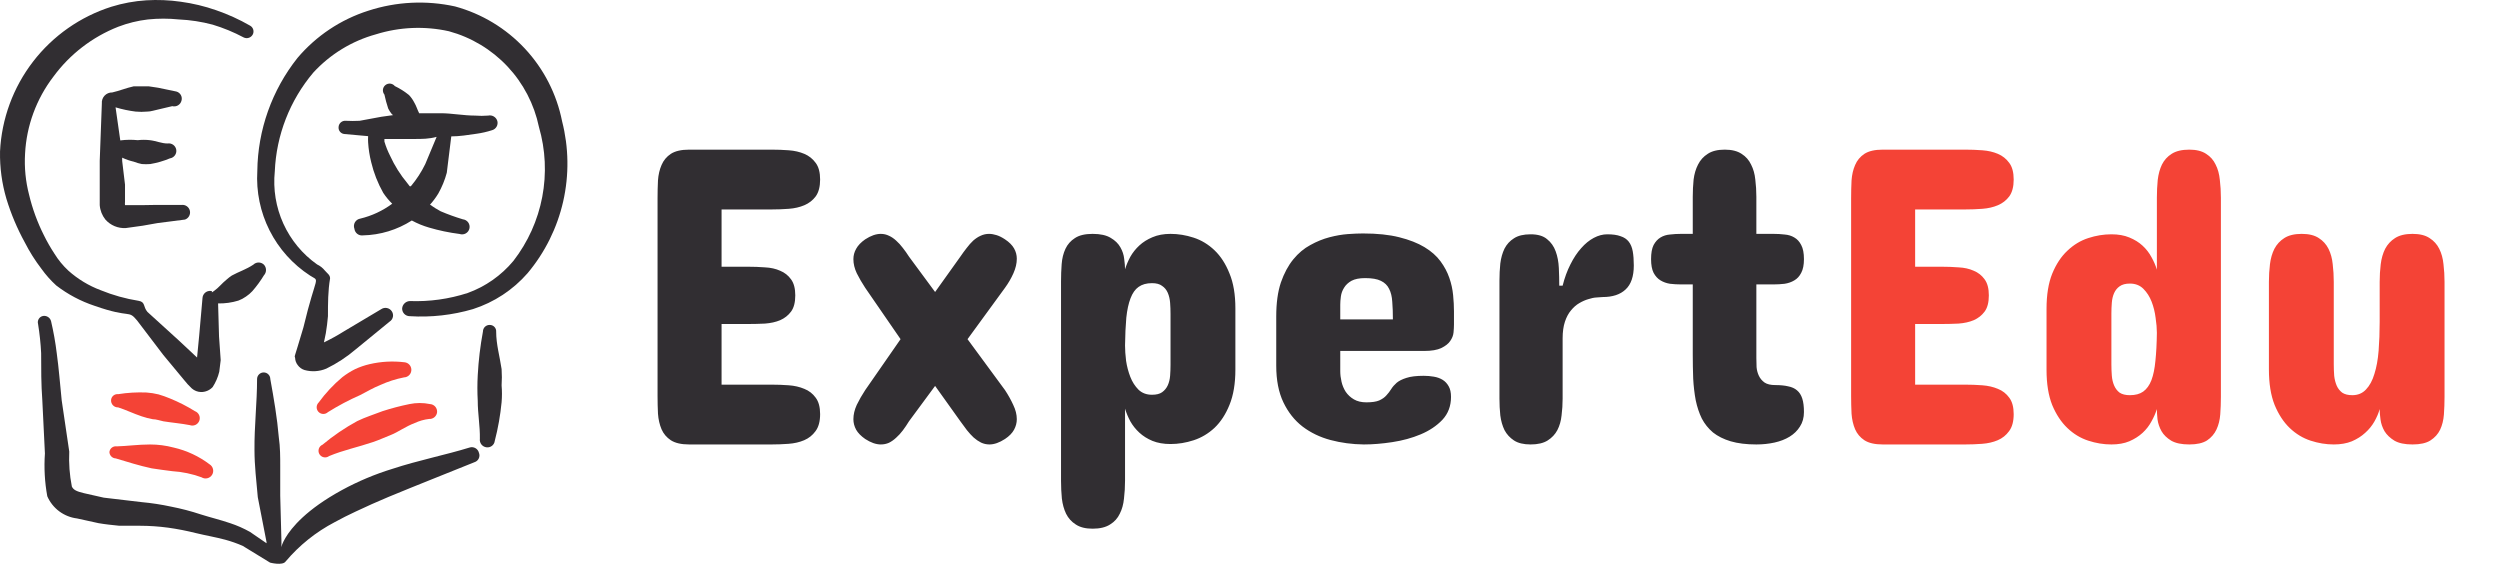
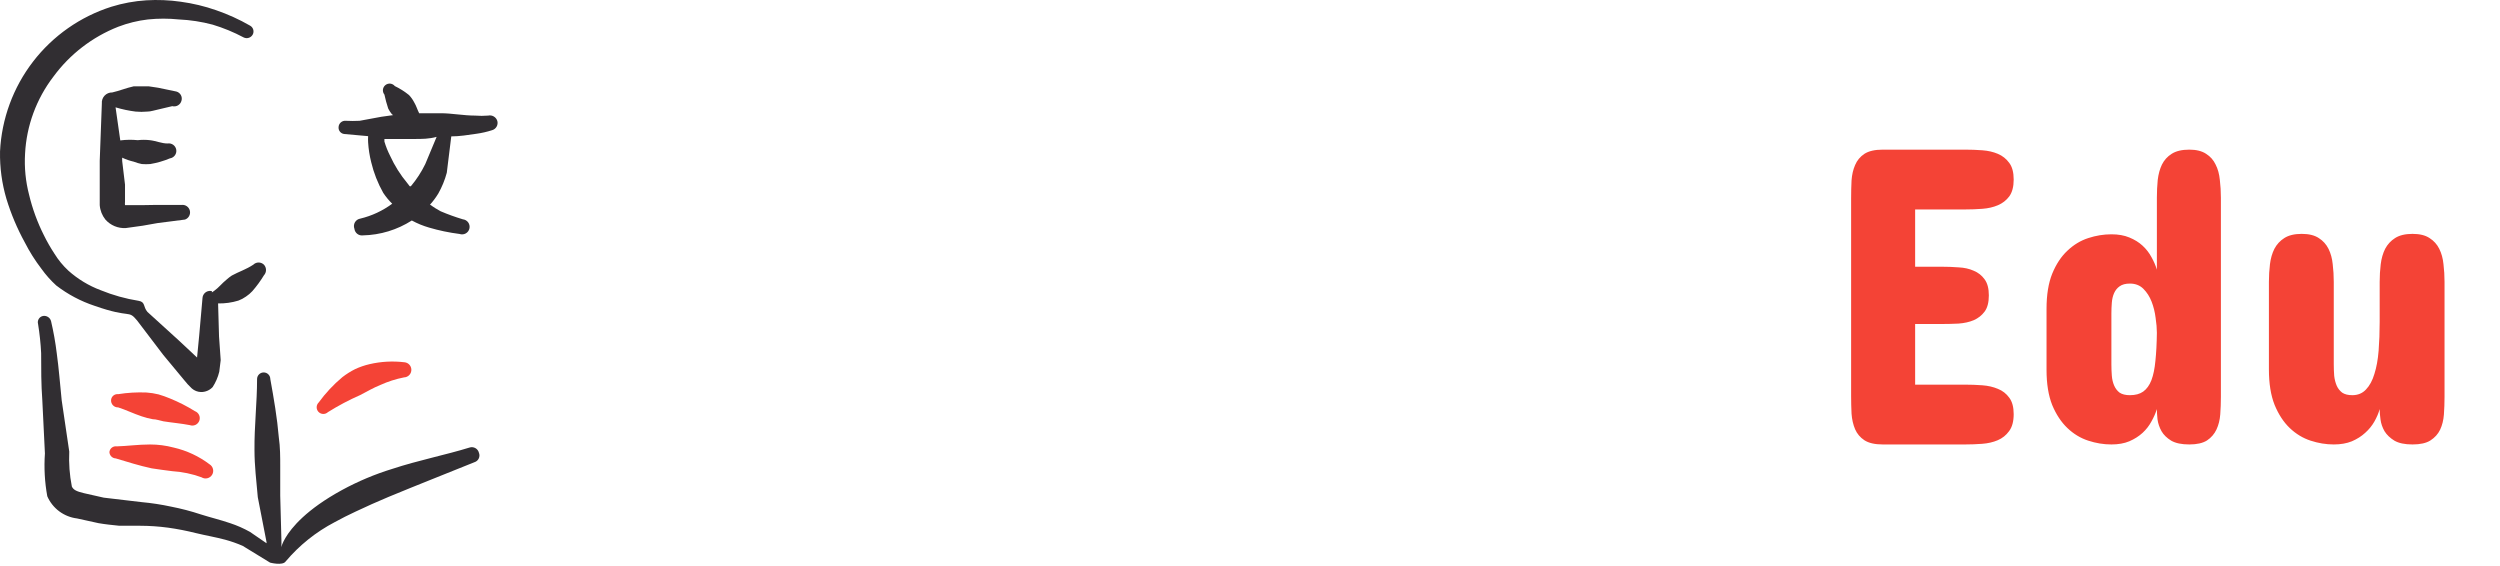
<svg xmlns="http://www.w3.org/2000/svg" width="371" height="84" viewBox="0 0 371 84" fill="none">
-   <path fill-rule="evenodd" clip-rule="evenodd" d="M83.414 17.996C82.613 13.959 80.702 10.226 77.897 7.216C75.091 4.206 71.501 2.038 67.531 0.956C63.262 0.017 58.82 0.235 54.664 1.587C50.568 2.889 46.923 5.32 44.146 8.599C40.349 13.38 38.252 19.289 38.185 25.393C38.003 28.437 38.63 31.475 40.003 34.197C41.377 36.919 43.447 39.229 46.004 40.89C47.547 41.907 46.986 40.399 45.022 48.604C43.48 53.828 43.725 52.6 43.795 53.126C43.81 53.509 43.945 53.877 44.181 54.178C44.428 54.53 44.786 54.789 45.197 54.914C46.266 55.208 47.402 55.134 48.423 54.704C50 53.936 51.473 52.97 52.806 51.829L57.819 47.727C57.944 47.649 58.052 47.546 58.136 47.425C58.22 47.304 58.278 47.168 58.308 47.023C58.337 46.879 58.337 46.73 58.307 46.586C58.278 46.442 58.219 46.305 58.135 46.184C57.971 45.94 57.717 45.77 57.428 45.711C57.139 45.651 56.839 45.708 56.592 45.869L51.053 49.165C50.091 49.77 49.096 50.32 48.072 50.812L48.353 49.445C48.493 48.604 48.598 47.762 48.668 46.921C48.668 45.027 48.668 43.169 48.984 41.311C48.984 40.785 48.563 40.575 48.213 40.154C47.902 39.766 47.506 39.454 47.056 39.242C44.879 37.703 43.151 35.612 42.048 33.185C40.946 30.757 40.508 28.081 40.78 25.428C41.007 20.045 43.017 14.889 46.495 10.773C48.999 8.048 52.218 6.08 55.786 5.093C59.295 3.997 63.031 3.84 66.62 4.637C69.939 5.542 72.944 7.347 75.301 9.853C77.659 12.359 79.277 15.468 79.978 18.837C80.959 22.215 81.127 25.776 80.469 29.231C79.811 32.686 78.345 35.936 76.191 38.717C74.389 40.884 72.041 42.53 69.389 43.485C66.629 44.378 63.734 44.781 60.834 44.677C60.542 44.684 60.262 44.799 60.049 45C59.835 45.2 59.703 45.472 59.678 45.764C59.673 45.914 59.698 46.064 59.753 46.204C59.807 46.344 59.889 46.472 59.993 46.58C60.098 46.688 60.223 46.773 60.362 46.832C60.5 46.891 60.649 46.921 60.799 46.921C63.969 47.12 67.149 46.764 70.196 45.869C73.33 44.862 76.13 43.02 78.295 40.54C80.877 37.458 82.688 33.806 83.578 29.886C84.468 25.966 84.412 21.89 83.414 17.996Z" fill="#312E32" />
  <path fill-rule="evenodd" clip-rule="evenodd" d="M8.348 42.365C10.059 43.682 11.979 44.701 14.028 45.38C19.498 47.308 18.972 45.906 20.339 47.554L24.231 52.672L27.316 56.389C27.668 56.839 28.055 57.261 28.473 57.651C28.844 57.974 29.314 58.16 29.805 58.177C30.133 58.185 30.459 58.124 30.761 57.997C31.063 57.87 31.335 57.681 31.558 57.441C32.012 56.742 32.344 55.971 32.54 55.162L32.751 53.444L32.505 49.938L32.365 45.029C33.386 45.05 34.404 44.907 35.38 44.608C35.778 44.459 36.155 44.259 36.502 44.012C36.849 43.782 37.166 43.512 37.449 43.206C38.088 42.474 38.663 41.688 39.167 40.857C39.366 40.643 39.477 40.361 39.477 40.068C39.477 39.775 39.366 39.493 39.167 39.279C38.957 39.072 38.673 38.955 38.378 38.955C38.082 38.955 37.799 39.072 37.589 39.279C36.537 39.98 35.415 40.331 34.398 40.892C34.127 41.071 33.869 41.27 33.627 41.488C32.926 42.049 32.47 42.68 31.769 43.171C31.068 43.662 31.769 43.171 31.243 43.171C31.096 43.161 30.948 43.181 30.808 43.229C30.668 43.277 30.539 43.352 30.428 43.449C30.318 43.547 30.227 43.666 30.163 43.798C30.098 43.931 30.06 44.075 30.051 44.223L29.56 49.797L29.244 53.058L26.51 50.499L21.882 46.291C21.216 45.52 21.601 44.819 20.584 44.644C18.649 44.335 16.755 43.806 14.94 43.066C13.172 42.403 11.543 41.416 10.136 40.156C9.336 39.412 8.64 38.563 8.068 37.631C7.484 36.742 6.957 35.817 6.49 34.862C5.538 32.965 4.809 30.965 4.316 28.901C3.799 26.912 3.598 24.853 3.72 22.801C3.935 18.653 5.402 14.668 7.928 11.371C10.369 8.049 13.699 5.485 17.534 3.973C18.956 3.428 20.44 3.063 21.952 2.886C23.479 2.728 25.018 2.728 26.545 2.886C28.239 2.962 29.92 3.221 31.558 3.658C33.148 4.137 34.686 4.771 36.151 5.551C36.381 5.667 36.646 5.692 36.894 5.62C37.141 5.549 37.352 5.386 37.484 5.165C37.551 5.051 37.595 4.924 37.612 4.792C37.629 4.661 37.62 4.527 37.584 4.399C37.548 4.271 37.486 4.152 37.403 4.049C37.319 3.945 37.215 3.86 37.098 3.798C35.503 2.881 33.824 2.118 32.084 1.519C30.378 0.922 28.616 0.499 26.825 0.257C25.131 0.013 23.415 -0.057 21.706 0.046C19.957 0.157 18.227 0.475 16.552 0.993C11.929 2.456 7.864 5.3 4.906 9.142C1.947 12.985 0.236 17.641 0.004 22.485C-0.039 24.857 0.28 27.222 0.95 29.497C1.635 31.748 2.551 33.922 3.685 35.983C4.382 37.353 5.204 38.656 6.139 39.875C6.785 40.781 7.526 41.616 8.348 42.365Z" fill="#312E32" />
  <path fill-rule="evenodd" clip-rule="evenodd" d="M52.594 33.949C52.612 34.096 52.658 34.239 52.731 34.369C52.804 34.498 52.903 34.612 53.02 34.704C53.137 34.795 53.272 34.862 53.416 34.901C53.559 34.94 53.709 34.95 53.857 34.93C56.433 34.875 58.944 34.11 61.114 32.721C61.926 33.164 62.785 33.517 63.674 33.773C65.153 34.209 66.666 34.526 68.197 34.72C68.346 34.773 68.505 34.793 68.663 34.78C68.82 34.767 68.974 34.72 69.112 34.644C69.251 34.567 69.372 34.462 69.467 34.336C69.562 34.209 69.629 34.063 69.664 33.909C69.699 33.754 69.701 33.594 69.669 33.439C69.638 33.284 69.574 33.137 69.482 33.008C69.389 32.879 69.271 32.772 69.134 32.692C68.997 32.612 68.845 32.563 68.687 32.546C67.567 32.21 66.467 31.812 65.392 31.354C64.846 31.06 64.319 30.732 63.814 30.372C64.273 29.862 64.683 29.31 65.041 28.724C65.59 27.753 66.014 26.716 66.303 25.639L66.969 20.24C68.197 20.24 69.459 20.029 70.686 19.854C71.471 19.746 72.245 19.57 73 19.328C73.142 19.291 73.277 19.227 73.394 19.138C73.512 19.049 73.612 18.939 73.686 18.812C73.761 18.685 73.81 18.544 73.831 18.398C73.852 18.252 73.843 18.104 73.806 17.961C73.724 17.677 73.537 17.436 73.283 17.286C73.028 17.136 72.727 17.089 72.439 17.154C71.797 17.207 71.152 17.207 70.51 17.154C68.828 17.154 67.004 16.804 65.427 16.804H62.201C61.921 16.243 61.78 15.717 61.465 15.191C61.261 14.794 61.001 14.428 60.694 14.104C60.046 13.58 59.34 13.133 58.59 12.772C58.422 12.567 58.181 12.438 57.918 12.411C57.655 12.385 57.392 12.464 57.187 12.632C56.983 12.799 56.853 13.041 56.827 13.304C56.8 13.567 56.88 13.829 57.047 14.034C57.197 14.733 57.384 15.424 57.608 16.102C57.743 16.377 57.907 16.636 58.099 16.874C58.163 16.962 58.247 17.034 58.344 17.084L56.591 17.33L53.366 17.926C52.688 17.962 52.01 17.962 51.332 17.926C51.2 17.911 51.067 17.924 50.94 17.962C50.813 18 50.696 18.064 50.594 18.149C50.492 18.235 50.409 18.339 50.349 18.458C50.289 18.576 50.254 18.705 50.245 18.837C50.231 18.964 50.242 19.093 50.279 19.216C50.316 19.338 50.377 19.452 50.459 19.551C50.541 19.649 50.642 19.73 50.756 19.788C50.87 19.846 50.994 19.88 51.122 19.889L54.628 20.205C54.611 20.508 54.611 20.813 54.628 21.116C54.689 22.11 54.841 23.096 55.084 24.061C55.464 25.657 56.066 27.191 56.872 28.619C57.258 29.202 57.704 29.743 58.204 30.232C56.791 31.279 55.181 32.03 53.471 32.441C53.306 32.467 53.148 32.529 53.01 32.623C52.872 32.717 52.757 32.841 52.673 32.986C52.589 33.13 52.538 33.291 52.525 33.458C52.511 33.625 52.535 33.792 52.594 33.949ZM57.047 21.011V20.625H61.289C62.692 20.625 63.639 20.625 64.796 20.31L63.113 24.342C62.537 25.523 61.819 26.63 60.974 27.637H60.799C60.673 27.492 60.556 27.34 60.448 27.182C59.416 25.947 58.556 24.579 57.889 23.115C57.544 22.441 57.263 21.736 57.047 21.011Z" fill="#312E32" />
  <path fill-rule="evenodd" clip-rule="evenodd" d="M20.129 16.56C20.701 16.613 21.276 16.613 21.847 16.56C22.408 16.56 22.934 16.35 23.495 16.244L25.563 15.754C25.706 15.791 25.855 15.799 26.001 15.778C26.147 15.758 26.287 15.709 26.414 15.634C26.541 15.559 26.652 15.46 26.741 15.342C26.829 15.224 26.894 15.09 26.931 14.947C26.973 14.807 26.987 14.659 26.971 14.514C26.955 14.368 26.909 14.227 26.837 14.099C26.765 13.971 26.668 13.859 26.551 13.77C26.435 13.681 26.302 13.616 26.16 13.58L23.46 13.019L22.057 12.809H20.655H19.849C18.727 13.054 17.745 13.475 16.658 13.72C16.445 13.714 16.233 13.754 16.036 13.836C15.839 13.918 15.662 14.041 15.516 14.197C15.37 14.353 15.259 14.538 15.19 14.739C15.121 14.941 15.095 15.156 15.115 15.368L14.8 23.853V27.359V30.444C14.859 31.226 15.152 31.971 15.641 32.583C16.016 33.007 16.482 33.341 17.004 33.56C17.526 33.778 18.091 33.876 18.657 33.845L21.181 33.494L23.355 33.109L27.457 32.583C27.716 32.491 27.933 32.308 28.065 32.067C28.198 31.827 28.238 31.546 28.178 31.278C28.117 31.01 27.96 30.773 27.737 30.613C27.514 30.453 27.239 30.38 26.966 30.409H23.179L21.041 30.444H18.937H18.551C18.532 30.281 18.532 30.116 18.551 29.953V27.394L18.131 23.888V23.397C18.68 23.658 19.256 23.858 19.849 23.993C20.235 24.145 20.634 24.262 21.041 24.344C21.461 24.378 21.883 24.378 22.303 24.344C23.302 24.175 24.278 23.893 25.213 23.502C25.505 23.459 25.768 23.302 25.945 23.066C26.123 22.829 26.2 22.533 26.16 22.24C26.138 22.092 26.087 21.949 26.01 21.821C25.933 21.693 25.831 21.581 25.71 21.493C25.589 21.405 25.452 21.342 25.306 21.308C25.161 21.273 25.01 21.268 24.862 21.293C23.986 21.293 23.179 20.908 22.233 20.802C21.639 20.733 21.039 20.733 20.445 20.802C19.581 20.714 18.711 20.726 17.85 20.837L17.149 15.929C18.123 16.223 19.12 16.434 20.129 16.56Z" fill="#312E32" />
  <path fill-rule="evenodd" clip-rule="evenodd" d="M69.67 66.418C66.164 67.505 62.062 68.312 58.24 69.574C55.639 70.371 53.126 71.428 50.737 72.729C40.219 78.479 41.902 83.423 41.762 80.162L41.586 73.571V69.258C41.586 67.821 41.586 66.348 41.376 64.911C41.131 62.001 40.64 59.161 40.114 56.251C40.114 55.99 40.01 55.741 39.826 55.557C39.642 55.373 39.392 55.269 39.132 55.269C38.872 55.269 38.622 55.373 38.438 55.557C38.254 55.741 38.15 55.99 38.15 56.251C38.15 59.757 37.73 63.263 37.765 66.769C37.765 69.083 38.045 71.397 38.256 73.781L39.553 80.443V80.618L37.099 78.935C36.161 78.409 35.175 77.975 34.154 77.638C32.716 77.147 31.244 76.796 29.806 76.341C28.36 75.861 26.884 75.475 25.388 75.184C23.954 74.874 22.502 74.651 21.041 74.517L15.396 73.851L12.451 73.185C11.434 72.94 10.908 72.729 10.663 72.203C10.326 70.496 10.197 68.753 10.277 67.014L9.155 59.406C8.91 57.022 8.734 54.673 8.419 52.394C8.224 50.802 7.943 49.222 7.577 47.661C7.511 47.407 7.352 47.187 7.131 47.044C6.911 46.901 6.645 46.846 6.385 46.89C6.256 46.914 6.133 46.965 6.024 47.039C5.915 47.114 5.823 47.211 5.754 47.323C5.684 47.435 5.639 47.56 5.621 47.691C5.603 47.822 5.613 47.955 5.649 48.082C5.88 49.51 6.032 50.949 6.105 52.394C6.105 54.708 6.105 57.022 6.28 59.406L6.666 67.295C6.517 69.417 6.635 71.549 7.016 73.641C7.401 74.528 8.011 75.299 8.786 75.877C9.561 76.455 10.474 76.821 11.434 76.937L14.625 77.638C15.641 77.813 16.658 77.918 17.71 78.023H20.795C22.179 78.026 23.561 78.12 24.933 78.304C26.325 78.498 27.706 78.767 29.07 79.11C30.507 79.461 31.98 79.706 33.417 80.092C34.303 80.333 35.17 80.638 36.012 81.004L40.079 83.493C40.079 83.493 41.937 83.984 42.393 83.318C44.413 80.926 46.877 78.95 49.65 77.498C50.667 76.937 51.719 76.411 52.771 75.92C54.383 75.148 55.996 74.447 57.644 73.746C61.957 71.958 66.339 70.24 70.406 68.592C70.546 68.549 70.675 68.478 70.786 68.382C70.896 68.287 70.986 68.17 71.048 68.038C71.111 67.906 71.146 67.762 71.15 67.616C71.154 67.47 71.127 67.325 71.072 67.19C71.037 67.044 70.971 66.906 70.879 66.787C70.788 66.668 70.672 66.569 70.541 66.496C70.409 66.424 70.263 66.379 70.114 66.366C69.964 66.353 69.813 66.37 69.67 66.418Z" fill="#312E32" />
-   <path fill-rule="evenodd" clip-rule="evenodd" d="M73.632 49.236C73.642 49.106 73.624 48.975 73.581 48.852C73.538 48.729 73.47 48.616 73.381 48.521C73.292 48.425 73.184 48.349 73.065 48.297C72.945 48.246 72.816 48.219 72.685 48.219C72.553 48.215 72.422 48.237 72.299 48.284C72.176 48.331 72.063 48.403 71.968 48.494C71.874 48.586 71.798 48.696 71.746 48.817C71.695 48.939 71.668 49.069 71.669 49.201C71.269 51.344 71.012 53.511 70.897 55.687C70.827 56.949 70.827 58.213 70.897 59.474C70.897 61.402 71.248 63.225 71.213 65.119C71.193 65.266 71.203 65.416 71.242 65.56C71.281 65.703 71.348 65.838 71.439 65.955C71.531 66.073 71.644 66.171 71.774 66.244C71.904 66.317 72.047 66.364 72.195 66.381C72.337 66.4 72.483 66.391 72.622 66.354C72.762 66.317 72.892 66.253 73.006 66.165C73.121 66.076 73.216 65.967 73.287 65.841C73.359 65.716 73.404 65.577 73.422 65.434C73.913 63.548 74.253 61.625 74.438 59.684C74.508 58.856 74.508 58.023 74.438 57.195C74.491 56.389 74.491 55.581 74.438 54.776C74.158 52.883 73.632 51.094 73.632 49.236Z" fill="#312E32" />
-   <path fill-rule="evenodd" clip-rule="evenodd" d="M56.767 61.016C55.505 61.507 54.242 61.893 53.015 62.489C51.186 63.485 49.459 64.659 47.861 65.995C47.733 66.05 47.618 66.131 47.524 66.233C47.43 66.336 47.359 66.457 47.315 66.589C47.272 66.722 47.257 66.861 47.271 67C47.285 67.138 47.329 67.272 47.399 67.392C47.469 67.513 47.564 67.616 47.678 67.697C47.791 67.778 47.92 67.834 48.057 67.861C48.193 67.888 48.334 67.885 48.47 67.854C48.605 67.822 48.733 67.762 48.843 67.678C50.947 66.801 53.156 66.346 55.329 65.609C56.276 65.294 57.153 64.873 58.064 64.522C58.976 64.172 60.238 63.26 61.57 62.769C62.235 62.459 62.945 62.257 63.674 62.173C63.966 62.193 64.254 62.097 64.477 61.907C64.699 61.718 64.839 61.448 64.866 61.157C64.875 61.009 64.856 60.861 64.808 60.722C64.76 60.582 64.685 60.453 64.588 60.342C64.49 60.231 64.371 60.141 64.238 60.076C64.106 60.011 63.962 59.973 63.814 59.965C62.808 59.757 61.77 59.757 60.764 59.965C59.413 60.24 58.078 60.591 56.767 61.016Z" fill="#F44336" />
  <path fill-rule="evenodd" clip-rule="evenodd" d="M17.184 68.029C18.832 68.52 20.69 69.116 22.513 69.502C23.53 69.677 24.582 69.783 25.564 69.923C27.049 70.015 28.513 70.322 29.911 70.834C30.167 70.993 30.475 71.043 30.767 70.973C31.06 70.904 31.313 70.722 31.471 70.466C31.629 70.21 31.679 69.903 31.61 69.61C31.541 69.317 31.359 69.064 31.103 68.906C29.523 67.709 27.706 66.861 25.774 66.417C24.63 66.114 23.451 65.96 22.268 65.961C20.515 65.961 18.762 66.206 17.324 66.241C17.197 66.222 17.067 66.228 16.943 66.26C16.818 66.292 16.701 66.35 16.6 66.428C16.498 66.507 16.413 66.606 16.351 66.718C16.289 66.831 16.25 66.955 16.237 67.083C16.246 67.331 16.349 67.567 16.524 67.743C16.7 67.918 16.936 68.021 17.184 68.029Z" fill="#F44336" />
  <path fill-rule="evenodd" clip-rule="evenodd" d="M21.04 61.789C21.567 61.967 22.106 62.107 22.653 62.21C23.179 62.21 23.739 62.421 24.265 62.526C25.598 62.736 26.895 62.841 28.157 63.087C28.431 63.189 28.735 63.178 29.002 63.056C29.268 62.935 29.475 62.712 29.577 62.438C29.679 62.164 29.669 61.86 29.547 61.594C29.425 61.328 29.203 61.12 28.928 61.018C27.746 60.283 26.502 59.649 25.212 59.125C24.663 58.895 24.101 58.696 23.529 58.529C22.942 58.384 22.344 58.29 21.741 58.248C20.334 58.191 18.925 58.273 17.534 58.494C17.407 58.479 17.278 58.491 17.155 58.527C17.033 58.564 16.919 58.625 16.82 58.707C16.722 58.789 16.641 58.89 16.583 59.004C16.525 59.118 16.491 59.243 16.482 59.37C16.472 59.513 16.492 59.655 16.541 59.789C16.59 59.923 16.666 60.046 16.766 60.148C16.865 60.251 16.985 60.331 17.117 60.385C17.249 60.438 17.391 60.462 17.534 60.457C18.656 60.808 19.778 61.369 21.04 61.789Z" fill="#F44336" />
  <path fill-rule="evenodd" clip-rule="evenodd" d="M60.028 53.761C58.295 53.551 56.538 53.646 54.839 54.042C54.102 54.213 53.386 54.46 52.7 54.778C52.032 55.113 51.398 55.512 50.807 55.97C49.488 57.071 48.31 58.331 47.3 59.722C47.11 59.903 46.999 60.153 46.992 60.416C46.986 60.679 47.084 60.933 47.265 61.124C47.447 61.315 47.696 61.425 47.959 61.432C48.222 61.439 48.477 61.34 48.668 61.159C50.194 60.203 51.787 59.359 53.436 58.635C54.453 58.109 55.4 57.548 56.451 57.127C57.572 56.618 58.749 56.241 59.957 56.005C60.108 56.001 60.256 55.966 60.393 55.903C60.529 55.84 60.652 55.751 60.754 55.64C60.855 55.528 60.933 55.398 60.983 55.256C61.033 55.114 61.054 54.963 61.044 54.813C61.029 54.545 60.917 54.292 60.731 54.099C60.544 53.906 60.295 53.786 60.028 53.761Z" fill="#F44336" />
-   <path d="M114.519 22.207C115.352 22.207 116.196 22.238 117.05 22.301C117.904 22.363 118.675 22.54 119.362 22.832C120.05 23.124 120.612 23.572 121.05 24.176C121.487 24.759 121.706 25.582 121.706 26.645C121.706 27.707 121.487 28.54 121.05 29.145C120.612 29.728 120.05 30.165 119.362 30.457C118.675 30.749 117.904 30.926 117.05 30.988C116.196 31.051 115.352 31.082 114.519 31.082H107.081V39.582H111.019C111.852 39.582 112.685 39.613 113.519 39.676C114.373 39.717 115.123 39.884 115.769 40.176C116.435 40.447 116.977 40.874 117.394 41.457C117.81 42.02 118.019 42.811 118.019 43.832C118.019 44.874 117.81 45.676 117.394 46.238C116.977 46.801 116.435 47.228 115.769 47.52C115.123 47.79 114.373 47.957 113.519 48.02C112.685 48.061 111.852 48.082 111.019 48.082H107.081V57.082H114.519C115.352 57.082 116.196 57.113 117.05 57.176C117.904 57.238 118.675 57.415 119.362 57.707C120.05 57.978 120.612 58.415 121.05 59.02C121.487 59.603 121.706 60.415 121.706 61.457C121.706 62.54 121.477 63.384 121.019 63.988C120.581 64.592 120.019 65.04 119.331 65.332C118.644 65.624 117.873 65.801 117.019 65.863C116.164 65.926 115.331 65.957 114.519 65.957H102.269C101.102 65.957 100.196 65.749 99.55 65.332C98.925 64.915 98.466 64.374 98.175 63.707C97.883 63.02 97.706 62.249 97.644 61.395C97.602 60.54 97.581 59.665 97.581 58.77V29.395C97.581 28.499 97.602 27.624 97.644 26.77C97.706 25.915 97.883 25.155 98.175 24.488C98.466 23.801 98.925 23.249 99.55 22.832C100.196 22.415 101.102 22.207 102.269 22.207H114.519ZM146.769 34.707C147.123 34.707 147.498 34.77 147.894 34.895C148.289 35.02 148.706 35.228 149.144 35.52C149.769 35.936 150.216 36.384 150.487 36.863C150.758 37.342 150.894 37.853 150.894 38.395C150.894 39.082 150.727 39.801 150.394 40.551C150.06 41.301 149.644 42.02 149.144 42.707L143.581 50.332L149.144 57.895C149.623 58.624 150.029 59.353 150.362 60.082C150.716 60.811 150.894 61.52 150.894 62.207C150.894 62.749 150.758 63.27 150.487 63.77C150.216 64.269 149.769 64.728 149.144 65.144C148.31 65.686 147.539 65.957 146.831 65.957C146.394 65.957 145.977 65.863 145.581 65.676C145.206 65.488 144.841 65.238 144.487 64.926C144.154 64.613 143.821 64.249 143.487 63.832C143.175 63.415 142.852 62.978 142.519 62.52L138.769 57.27L134.894 62.52C134.602 62.999 134.3 63.447 133.987 63.863C133.675 64.28 133.341 64.644 132.987 64.957C132.654 65.269 132.3 65.519 131.925 65.707C131.55 65.874 131.144 65.957 130.706 65.957C129.998 65.957 129.227 65.686 128.394 65.144C127.769 64.707 127.321 64.249 127.05 63.77C126.779 63.27 126.644 62.749 126.644 62.207C126.644 61.52 126.81 60.811 127.144 60.082C127.498 59.353 127.914 58.624 128.394 57.895L133.644 50.332L128.394 42.707C127.914 41.978 127.498 41.259 127.144 40.551C126.81 39.842 126.644 39.145 126.644 38.457C126.644 37.915 126.779 37.405 127.05 36.926C127.321 36.426 127.769 35.957 128.394 35.52C129.227 34.978 129.998 34.707 130.706 34.707C131.144 34.707 131.55 34.801 131.925 34.988C132.3 35.155 132.654 35.395 132.987 35.707C133.341 36.02 133.675 36.384 133.987 36.801C134.3 37.197 134.602 37.624 134.894 38.082L138.769 43.332L142.519 38.082C142.831 37.624 143.144 37.197 143.456 36.801C143.769 36.384 144.091 36.02 144.425 35.707C144.779 35.395 145.144 35.155 145.519 34.988C145.914 34.801 146.331 34.707 146.769 34.707ZM157.456 41.77C157.456 40.895 157.487 40.04 157.55 39.207C157.612 38.353 157.8 37.592 158.112 36.926C158.425 36.259 158.894 35.728 159.519 35.332C160.144 34.915 161.019 34.707 162.144 34.707C163.289 34.707 164.185 34.905 164.831 35.301C165.477 35.676 165.956 36.145 166.269 36.707C166.581 37.249 166.769 37.822 166.831 38.426C166.914 39.03 166.956 39.54 166.956 39.957C167.144 39.353 167.404 38.738 167.737 38.113C168.091 37.488 168.539 36.926 169.081 36.426C169.623 35.926 170.269 35.52 171.019 35.207C171.789 34.874 172.685 34.707 173.706 34.707C174.852 34.707 175.998 34.895 177.144 35.27C178.289 35.645 179.321 36.27 180.237 37.145C181.154 38.02 181.894 39.165 182.456 40.582C183.039 41.978 183.331 43.707 183.331 45.77V54.832C183.331 56.915 183.039 58.665 182.456 60.082C181.894 61.478 181.154 62.613 180.237 63.488C179.321 64.342 178.289 64.957 177.144 65.332C175.998 65.707 174.852 65.894 173.706 65.894C172.685 65.894 171.789 65.738 171.019 65.426C170.269 65.113 169.623 64.707 169.081 64.207C168.539 63.707 168.091 63.145 167.737 62.52C167.404 61.895 167.144 61.27 166.956 60.645V71.332C166.956 72.249 166.904 73.134 166.8 73.988C166.716 74.842 166.508 75.592 166.175 76.238C165.862 76.905 165.383 77.436 164.737 77.832C164.091 78.249 163.227 78.457 162.144 78.457C161.102 78.457 160.269 78.249 159.644 77.832C159.019 77.436 158.539 76.905 158.206 76.238C157.894 75.592 157.685 74.842 157.581 73.988C157.498 73.134 157.456 72.249 157.456 71.332V41.77ZM173.706 46.582C173.706 46.02 173.685 45.467 173.644 44.926C173.602 44.384 173.487 43.895 173.3 43.457C173.112 43.02 172.831 42.676 172.456 42.426C172.102 42.155 171.602 42.02 170.956 42.02C170.144 42.02 169.477 42.207 168.956 42.582C168.456 42.936 168.06 43.499 167.769 44.27C167.477 45.02 167.269 45.978 167.144 47.145C167.039 48.311 166.977 49.686 166.956 51.27C166.956 51.936 167.008 52.697 167.112 53.551C167.237 54.384 167.446 55.176 167.737 55.926C168.029 56.676 168.435 57.311 168.956 57.832C169.477 58.332 170.144 58.582 170.956 58.582C171.602 58.582 172.102 58.457 172.456 58.207C172.831 57.936 173.112 57.592 173.3 57.176C173.487 56.759 173.602 56.29 173.644 55.77C173.685 55.228 173.706 54.686 173.706 54.145V46.582ZM215.769 48.145C215.769 48.478 215.748 48.874 215.706 49.332C215.664 49.77 215.498 50.197 215.206 50.613C214.935 51.009 214.498 51.353 213.894 51.645C213.289 51.936 212.435 52.082 211.331 52.082H198.894V55.082C198.894 55.582 198.956 56.103 199.081 56.645C199.206 57.186 199.414 57.686 199.706 58.145C200.019 58.603 200.425 58.978 200.925 59.27C201.425 59.561 202.039 59.707 202.769 59.707C203.602 59.707 204.237 59.613 204.675 59.426C205.133 59.217 205.487 58.967 205.737 58.676C206.008 58.384 206.248 58.072 206.456 57.738C206.664 57.405 206.935 57.092 207.269 56.801C207.623 56.509 208.102 56.27 208.706 56.082C209.331 55.874 210.185 55.77 211.269 55.77C211.789 55.77 212.289 55.811 212.769 55.895C213.269 55.978 213.706 56.134 214.081 56.363C214.456 56.592 214.758 56.915 214.987 57.332C215.216 57.728 215.331 58.249 215.331 58.895C215.331 60.249 214.904 61.384 214.05 62.301C213.196 63.197 212.123 63.915 210.831 64.457C209.539 64.999 208.133 65.384 206.612 65.613C205.112 65.842 203.706 65.957 202.394 65.957C200.664 65.936 199.019 65.717 197.456 65.301C195.894 64.884 194.508 64.217 193.3 63.301C192.112 62.384 191.164 61.186 190.456 59.707C189.748 58.228 189.394 56.415 189.394 54.27V46.957C189.394 44.978 189.623 43.301 190.081 41.926C190.56 40.551 191.175 39.405 191.925 38.488C192.675 37.572 193.519 36.863 194.456 36.363C195.394 35.842 196.341 35.457 197.3 35.207C198.258 34.957 199.164 34.801 200.019 34.738C200.894 34.676 201.644 34.645 202.269 34.645C204.373 34.645 206.164 34.832 207.644 35.207C209.144 35.582 210.394 36.072 211.394 36.676C212.394 37.28 213.185 37.978 213.769 38.77C214.352 39.561 214.789 40.384 215.081 41.238C215.373 42.072 215.56 42.926 215.644 43.801C215.727 44.655 215.769 45.457 215.769 46.207V48.145ZM198.894 47.395H206.706C206.706 46.415 206.675 45.551 206.612 44.801C206.571 44.03 206.414 43.384 206.144 42.863C205.894 42.342 205.487 41.947 204.925 41.676C204.383 41.405 203.602 41.27 202.581 41.27C201.727 41.27 201.05 41.405 200.55 41.676C200.071 41.947 199.706 42.29 199.456 42.707C199.206 43.103 199.05 43.53 198.987 43.988C198.925 44.447 198.894 44.853 198.894 45.207V47.395ZM242.456 39.395C242.456 41.02 242.05 42.207 241.237 42.957C240.446 43.707 239.31 44.082 237.831 44.082C237.623 44.082 237.321 44.103 236.925 44.145C236.55 44.165 236.144 44.249 235.706 44.395C235.269 44.52 234.821 44.717 234.362 44.988C233.925 45.238 233.519 45.592 233.144 46.051C232.769 46.488 232.466 47.051 232.237 47.738C232.008 48.426 231.894 49.249 231.894 50.207V59.145C231.894 59.999 231.841 60.832 231.737 61.645C231.654 62.457 231.446 63.186 231.112 63.832C230.779 64.457 230.3 64.967 229.675 65.363C229.05 65.759 228.206 65.957 227.144 65.957C226.102 65.957 225.279 65.759 224.675 65.363C224.071 64.967 223.602 64.457 223.269 63.832C222.956 63.186 222.748 62.457 222.644 61.645C222.56 60.832 222.519 59.999 222.519 59.145V41.645C222.519 40.77 222.56 39.926 222.644 39.113C222.748 38.28 222.956 37.54 223.269 36.895C223.602 36.249 224.071 35.738 224.675 35.363C225.279 34.967 226.102 34.77 227.144 34.77C228.206 34.77 229.019 35.009 229.581 35.488C230.164 35.947 230.591 36.551 230.862 37.301C231.133 38.03 231.289 38.853 231.331 39.77C231.373 40.665 231.394 41.54 231.394 42.395H231.894C232.185 41.228 232.571 40.176 233.05 39.238C233.529 38.28 234.06 37.478 234.644 36.832C235.227 36.165 235.852 35.655 236.519 35.301C237.185 34.947 237.852 34.77 238.519 34.77C239.331 34.77 239.987 34.863 240.487 35.051C241.008 35.217 241.414 35.488 241.706 35.863C241.998 36.238 242.196 36.717 242.3 37.301C242.404 37.884 242.456 38.582 242.456 39.395ZM251.206 34.707V29.207C251.206 28.332 251.248 27.478 251.331 26.645C251.435 25.811 251.654 25.072 251.987 24.426C252.321 23.759 252.8 23.228 253.425 22.832C254.05 22.415 254.894 22.207 255.956 22.207C256.998 22.207 257.831 22.415 258.456 22.832C259.081 23.228 259.55 23.759 259.862 24.426C260.196 25.072 260.404 25.811 260.487 26.645C260.591 27.478 260.644 28.332 260.644 29.207V34.707H263.206C263.748 34.707 264.289 34.738 264.831 34.801C265.373 34.842 265.852 34.988 266.269 35.238C266.706 35.488 267.05 35.863 267.3 36.363C267.571 36.863 267.706 37.561 267.706 38.457C267.706 39.311 267.571 39.988 267.3 40.488C267.05 40.988 266.706 41.363 266.269 41.613C265.852 41.863 265.373 42.03 264.831 42.113C264.289 42.176 263.748 42.207 263.206 42.207H260.644V53.145C260.644 53.561 260.654 54.009 260.675 54.488C260.716 54.947 260.831 55.374 261.019 55.77C261.206 56.165 261.487 56.499 261.862 56.77C262.237 57.02 262.769 57.145 263.456 57.145C264.206 57.145 264.841 57.207 265.362 57.332C265.904 57.436 266.341 57.634 266.675 57.926C267.029 58.217 267.289 58.624 267.456 59.145C267.623 59.665 267.706 60.332 267.706 61.145C267.706 61.978 267.508 62.697 267.112 63.301C266.737 63.905 266.227 64.405 265.581 64.801C264.935 65.197 264.185 65.488 263.331 65.676C262.477 65.863 261.581 65.957 260.644 65.957C259.164 65.957 257.894 65.801 256.831 65.488C255.789 65.176 254.914 64.738 254.206 64.176C253.519 63.592 252.966 62.905 252.55 62.113C252.154 61.301 251.852 60.395 251.644 59.395C251.456 58.395 251.331 57.322 251.269 56.176C251.227 55.009 251.206 53.79 251.206 52.52V42.207H249.456C248.914 42.207 248.373 42.176 247.831 42.113C247.31 42.03 246.841 41.863 246.425 41.613C246.008 41.363 245.664 40.988 245.394 40.488C245.144 39.988 245.019 39.311 245.019 38.457C245.019 37.561 245.144 36.863 245.394 36.363C245.664 35.863 246.008 35.488 246.425 35.238C246.841 34.988 247.31 34.842 247.831 34.801C248.373 34.738 248.914 34.707 249.456 34.707H251.206Z" fill="#312E32" />
  <path d="M291.644 22.207C292.477 22.207 293.321 22.238 294.175 22.301C295.029 22.363 295.8 22.54 296.487 22.832C297.175 23.124 297.737 23.572 298.175 24.176C298.612 24.759 298.831 25.582 298.831 26.645C298.831 27.707 298.612 28.54 298.175 29.145C297.737 29.728 297.175 30.165 296.487 30.457C295.8 30.749 295.029 30.926 294.175 30.988C293.321 31.051 292.477 31.082 291.644 31.082H284.206V39.582H288.144C288.977 39.582 289.81 39.613 290.644 39.676C291.498 39.717 292.248 39.884 292.894 40.176C293.56 40.447 294.102 40.874 294.519 41.457C294.935 42.02 295.144 42.811 295.144 43.832C295.144 44.874 294.935 45.676 294.519 46.238C294.102 46.801 293.56 47.228 292.894 47.52C292.248 47.79 291.498 47.957 290.644 48.02C289.81 48.061 288.977 48.082 288.144 48.082H284.206V57.082H291.644C292.477 57.082 293.321 57.113 294.175 57.176C295.029 57.238 295.8 57.415 296.487 57.707C297.175 57.978 297.737 58.415 298.175 59.02C298.612 59.603 298.831 60.415 298.831 61.457C298.831 62.54 298.602 63.384 298.144 63.988C297.706 64.592 297.144 65.04 296.456 65.332C295.769 65.624 294.998 65.801 294.144 65.863C293.289 65.926 292.456 65.957 291.644 65.957H279.394C278.227 65.957 277.321 65.749 276.675 65.332C276.05 64.915 275.591 64.374 275.3 63.707C275.008 63.02 274.831 62.249 274.769 61.395C274.727 60.54 274.706 59.665 274.706 58.77V29.395C274.706 28.499 274.727 27.624 274.769 26.77C274.831 25.915 275.008 25.155 275.3 24.488C275.591 23.801 276.05 23.249 276.675 22.832C277.321 22.415 278.227 22.207 279.394 22.207H291.644ZM329.581 58.895C329.581 59.77 329.55 60.634 329.487 61.488C329.425 62.322 329.237 63.072 328.925 63.738C328.612 64.405 328.144 64.947 327.519 65.363C326.894 65.759 326.019 65.957 324.894 65.957C323.748 65.957 322.852 65.769 322.206 65.394C321.56 64.999 321.081 64.53 320.769 63.988C320.456 63.426 320.258 62.842 320.175 62.238C320.112 61.634 320.081 61.124 320.081 60.707C319.894 61.311 319.623 61.926 319.269 62.551C318.935 63.176 318.498 63.738 317.956 64.238C317.414 64.738 316.758 65.155 315.987 65.488C315.237 65.801 314.352 65.957 313.331 65.957C312.185 65.957 311.039 65.769 309.894 65.394C308.748 65.019 307.716 64.394 306.8 63.52C305.883 62.645 305.133 61.509 304.55 60.113C303.987 58.697 303.706 56.957 303.706 54.895V45.832C303.706 43.749 303.987 42.009 304.55 40.613C305.133 39.197 305.883 38.061 306.8 37.207C307.716 36.332 308.748 35.707 309.894 35.332C311.039 34.957 312.185 34.77 313.331 34.77C314.352 34.77 315.237 34.926 315.987 35.238C316.758 35.551 317.414 35.957 317.956 36.457C318.498 36.957 318.935 37.52 319.269 38.145C319.623 38.77 319.894 39.395 320.081 40.02V29.332C320.081 28.436 320.123 27.561 320.206 26.707C320.31 25.832 320.519 25.072 320.831 24.426C321.164 23.759 321.644 23.228 322.269 22.832C322.914 22.415 323.789 22.207 324.894 22.207C325.935 22.207 326.769 22.415 327.394 22.832C328.019 23.228 328.487 23.759 328.8 24.426C329.133 25.072 329.341 25.832 329.425 26.707C329.529 27.561 329.581 28.436 329.581 29.332V58.895ZM313.331 54.082C313.331 54.645 313.352 55.197 313.394 55.738C313.435 56.28 313.55 56.77 313.737 57.207C313.925 57.645 314.196 57.999 314.55 58.27C314.925 58.52 315.435 58.645 316.081 58.645C316.894 58.645 317.55 58.467 318.05 58.113C318.571 57.738 318.977 57.176 319.269 56.426C319.56 55.655 319.758 54.697 319.862 53.551C319.987 52.384 320.06 50.999 320.081 49.395C320.081 48.749 320.019 48.009 319.894 47.176C319.789 46.322 319.591 45.52 319.3 44.77C319.008 44.02 318.602 43.384 318.081 42.863C317.56 42.342 316.894 42.082 316.081 42.082C315.435 42.082 314.925 42.217 314.55 42.488C314.196 42.738 313.925 43.072 313.737 43.488C313.55 43.905 313.435 44.384 313.394 44.926C313.352 45.447 313.331 45.978 313.331 46.52V54.082ZM336.706 41.832C336.706 40.936 336.758 40.061 336.862 39.207C336.966 38.353 337.185 37.592 337.519 36.926C337.873 36.259 338.362 35.728 338.987 35.332C339.633 34.915 340.498 34.707 341.581 34.707C342.644 34.707 343.487 34.915 344.112 35.332C344.737 35.728 345.216 36.259 345.55 36.926C345.883 37.592 346.091 38.353 346.175 39.207C346.279 40.061 346.331 40.936 346.331 41.832V54.02C346.331 54.624 346.352 55.207 346.394 55.77C346.456 56.311 346.581 56.801 346.769 57.238C346.956 57.655 347.227 57.999 347.581 58.27C347.956 58.52 348.456 58.645 349.081 58.645C349.914 58.645 350.591 58.363 351.112 57.801C351.654 57.238 352.071 56.467 352.362 55.488C352.675 54.509 352.883 53.363 352.987 52.051C353.091 50.717 353.144 49.29 353.144 47.77V41.832C353.144 40.936 353.196 40.061 353.3 39.207C353.404 38.353 353.623 37.592 353.956 36.926C354.31 36.259 354.8 35.728 355.425 35.332C356.071 34.915 356.935 34.707 358.019 34.707C359.081 34.707 359.925 34.915 360.55 35.332C361.175 35.728 361.654 36.259 361.987 36.926C362.321 37.592 362.529 38.353 362.612 39.207C362.716 40.061 362.769 40.936 362.769 41.832V58.895C362.769 59.79 362.737 60.665 362.675 61.52C362.612 62.353 362.425 63.103 362.112 63.77C361.8 64.415 361.321 64.947 360.675 65.363C360.05 65.759 359.164 65.957 358.019 65.957C356.873 65.957 355.977 65.769 355.331 65.394C354.685 64.999 354.196 64.53 353.862 63.988C353.55 63.447 353.352 62.874 353.269 62.27C353.185 61.665 353.144 61.145 353.144 60.707C352.977 61.311 352.716 61.926 352.362 62.551C352.008 63.176 351.55 63.738 350.987 64.238C350.446 64.738 349.789 65.155 349.019 65.488C348.248 65.801 347.352 65.957 346.331 65.957C345.185 65.957 344.039 65.769 342.894 65.394C341.748 65.019 340.716 64.394 339.8 63.52C338.883 62.645 338.133 61.499 337.55 60.082C336.987 58.665 336.706 56.915 336.706 54.832V41.832Z" fill="#F44336" />
</svg>